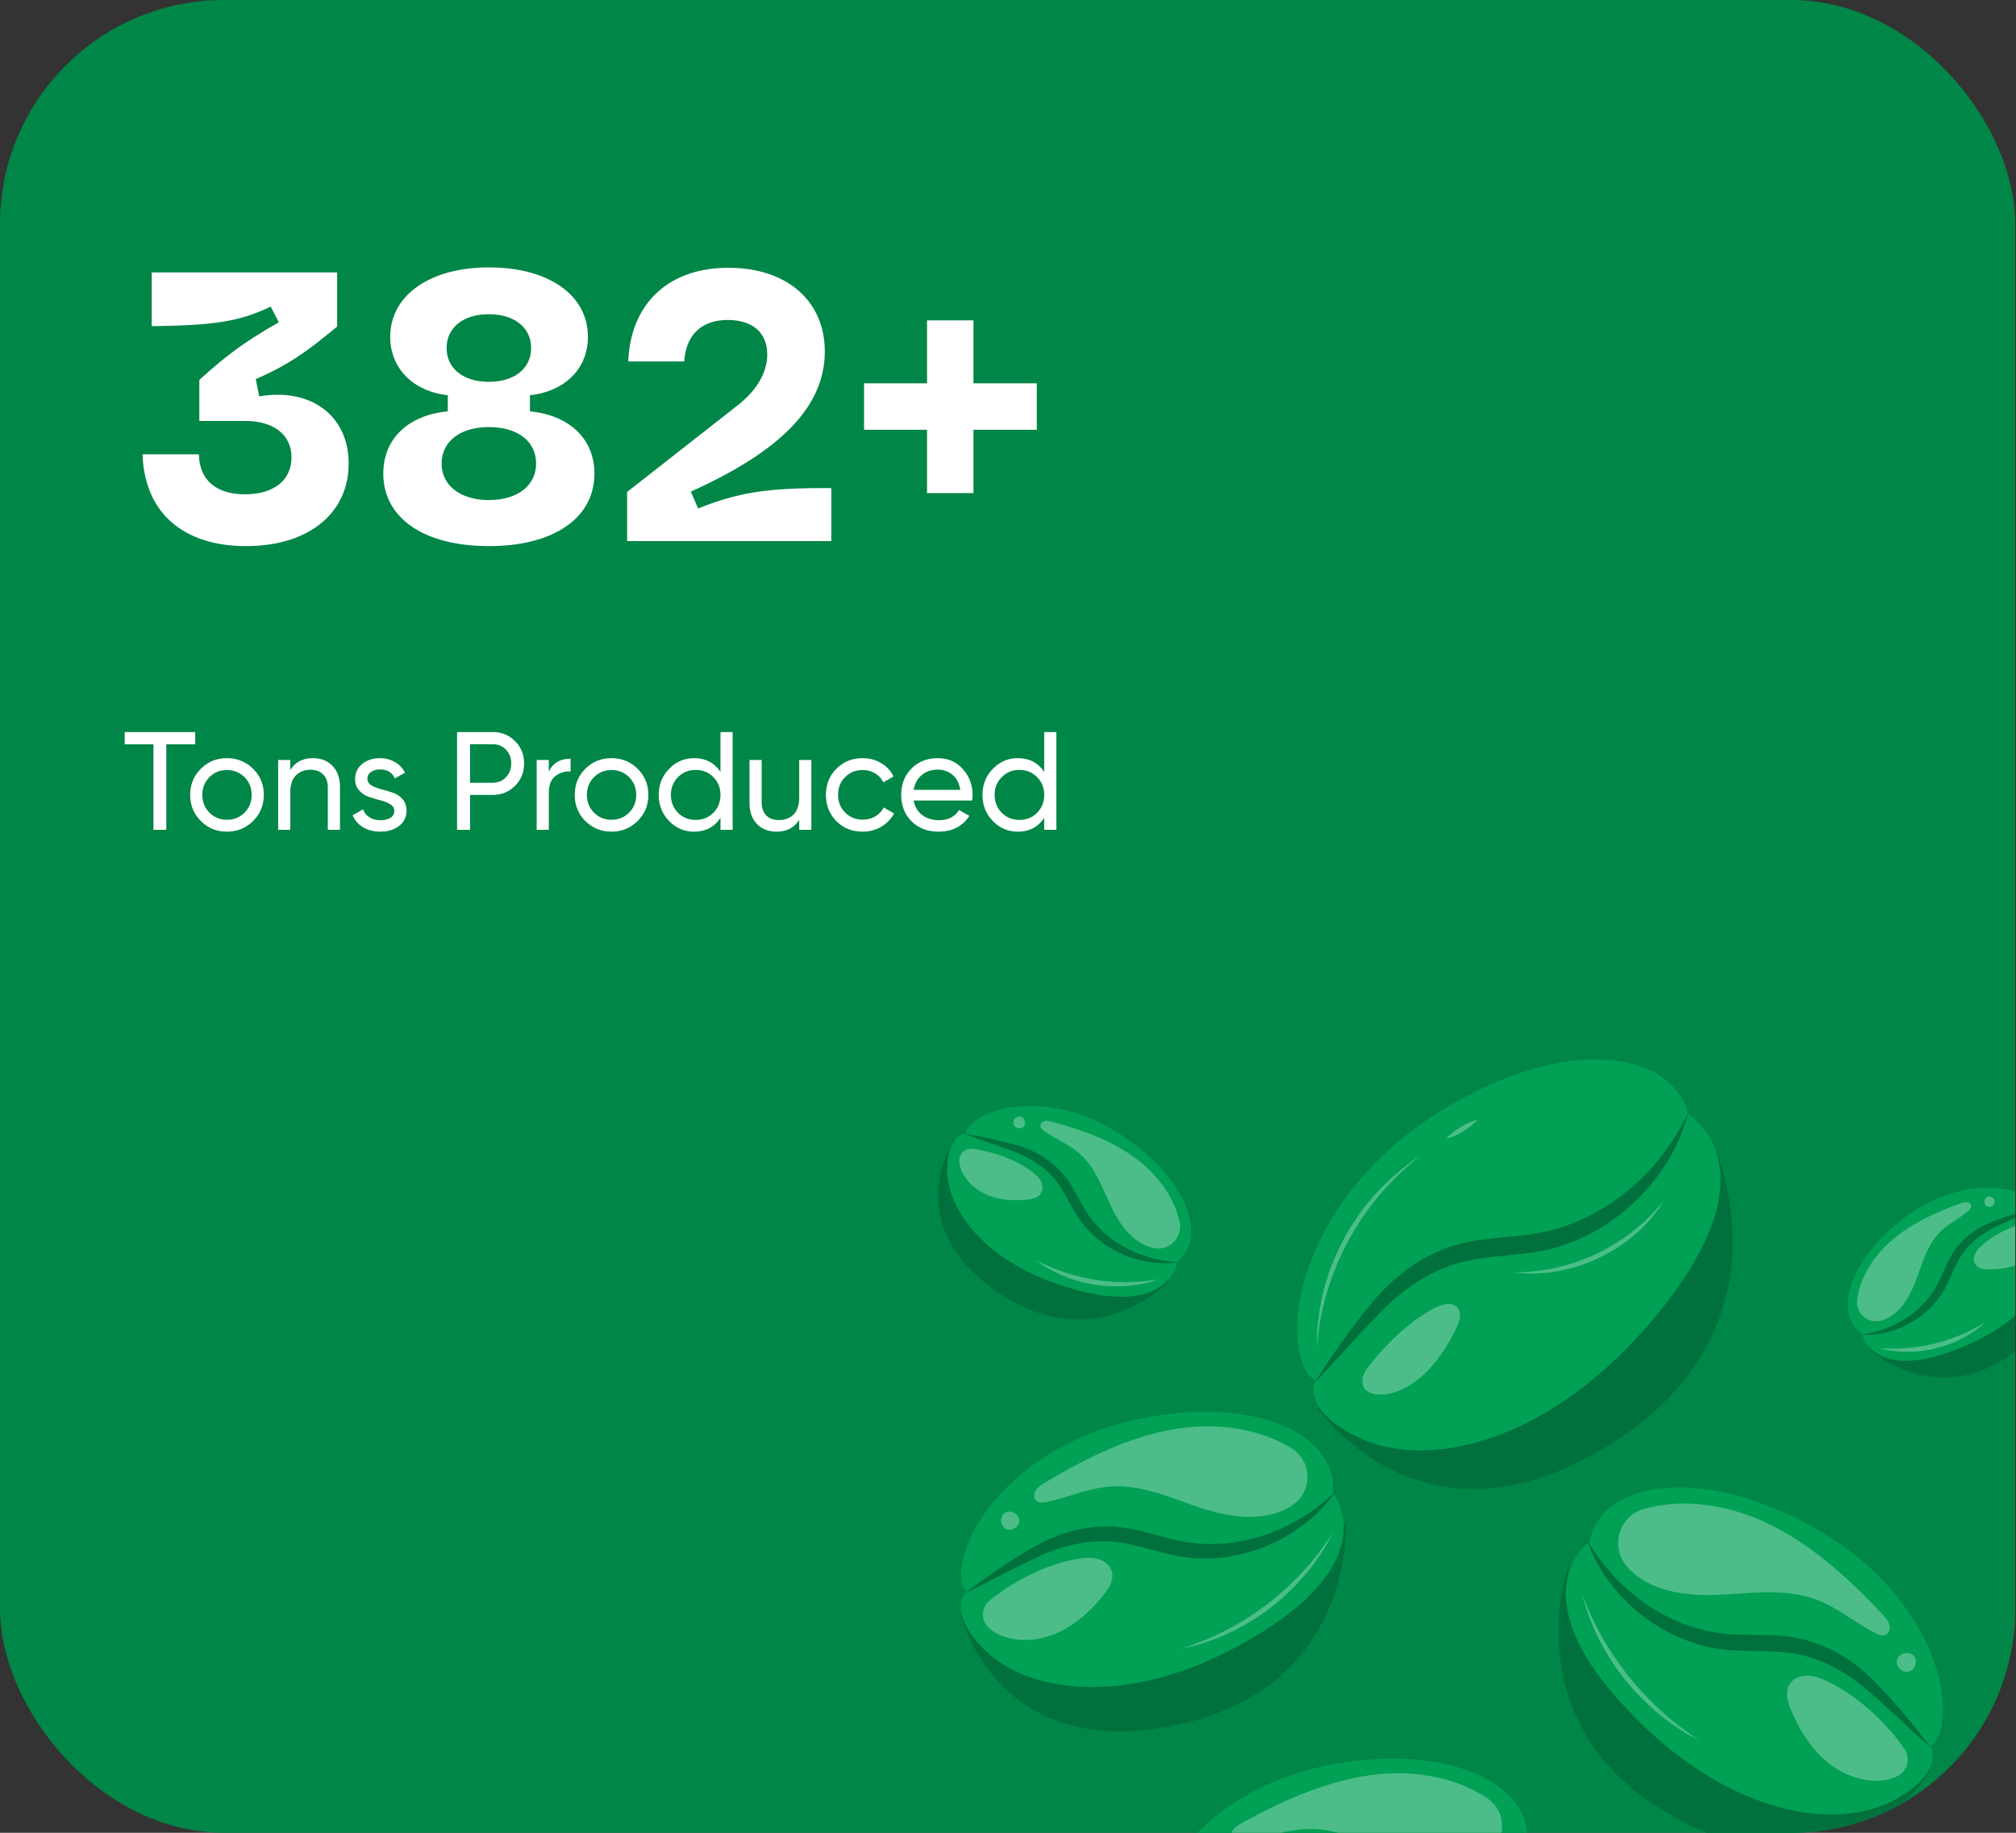
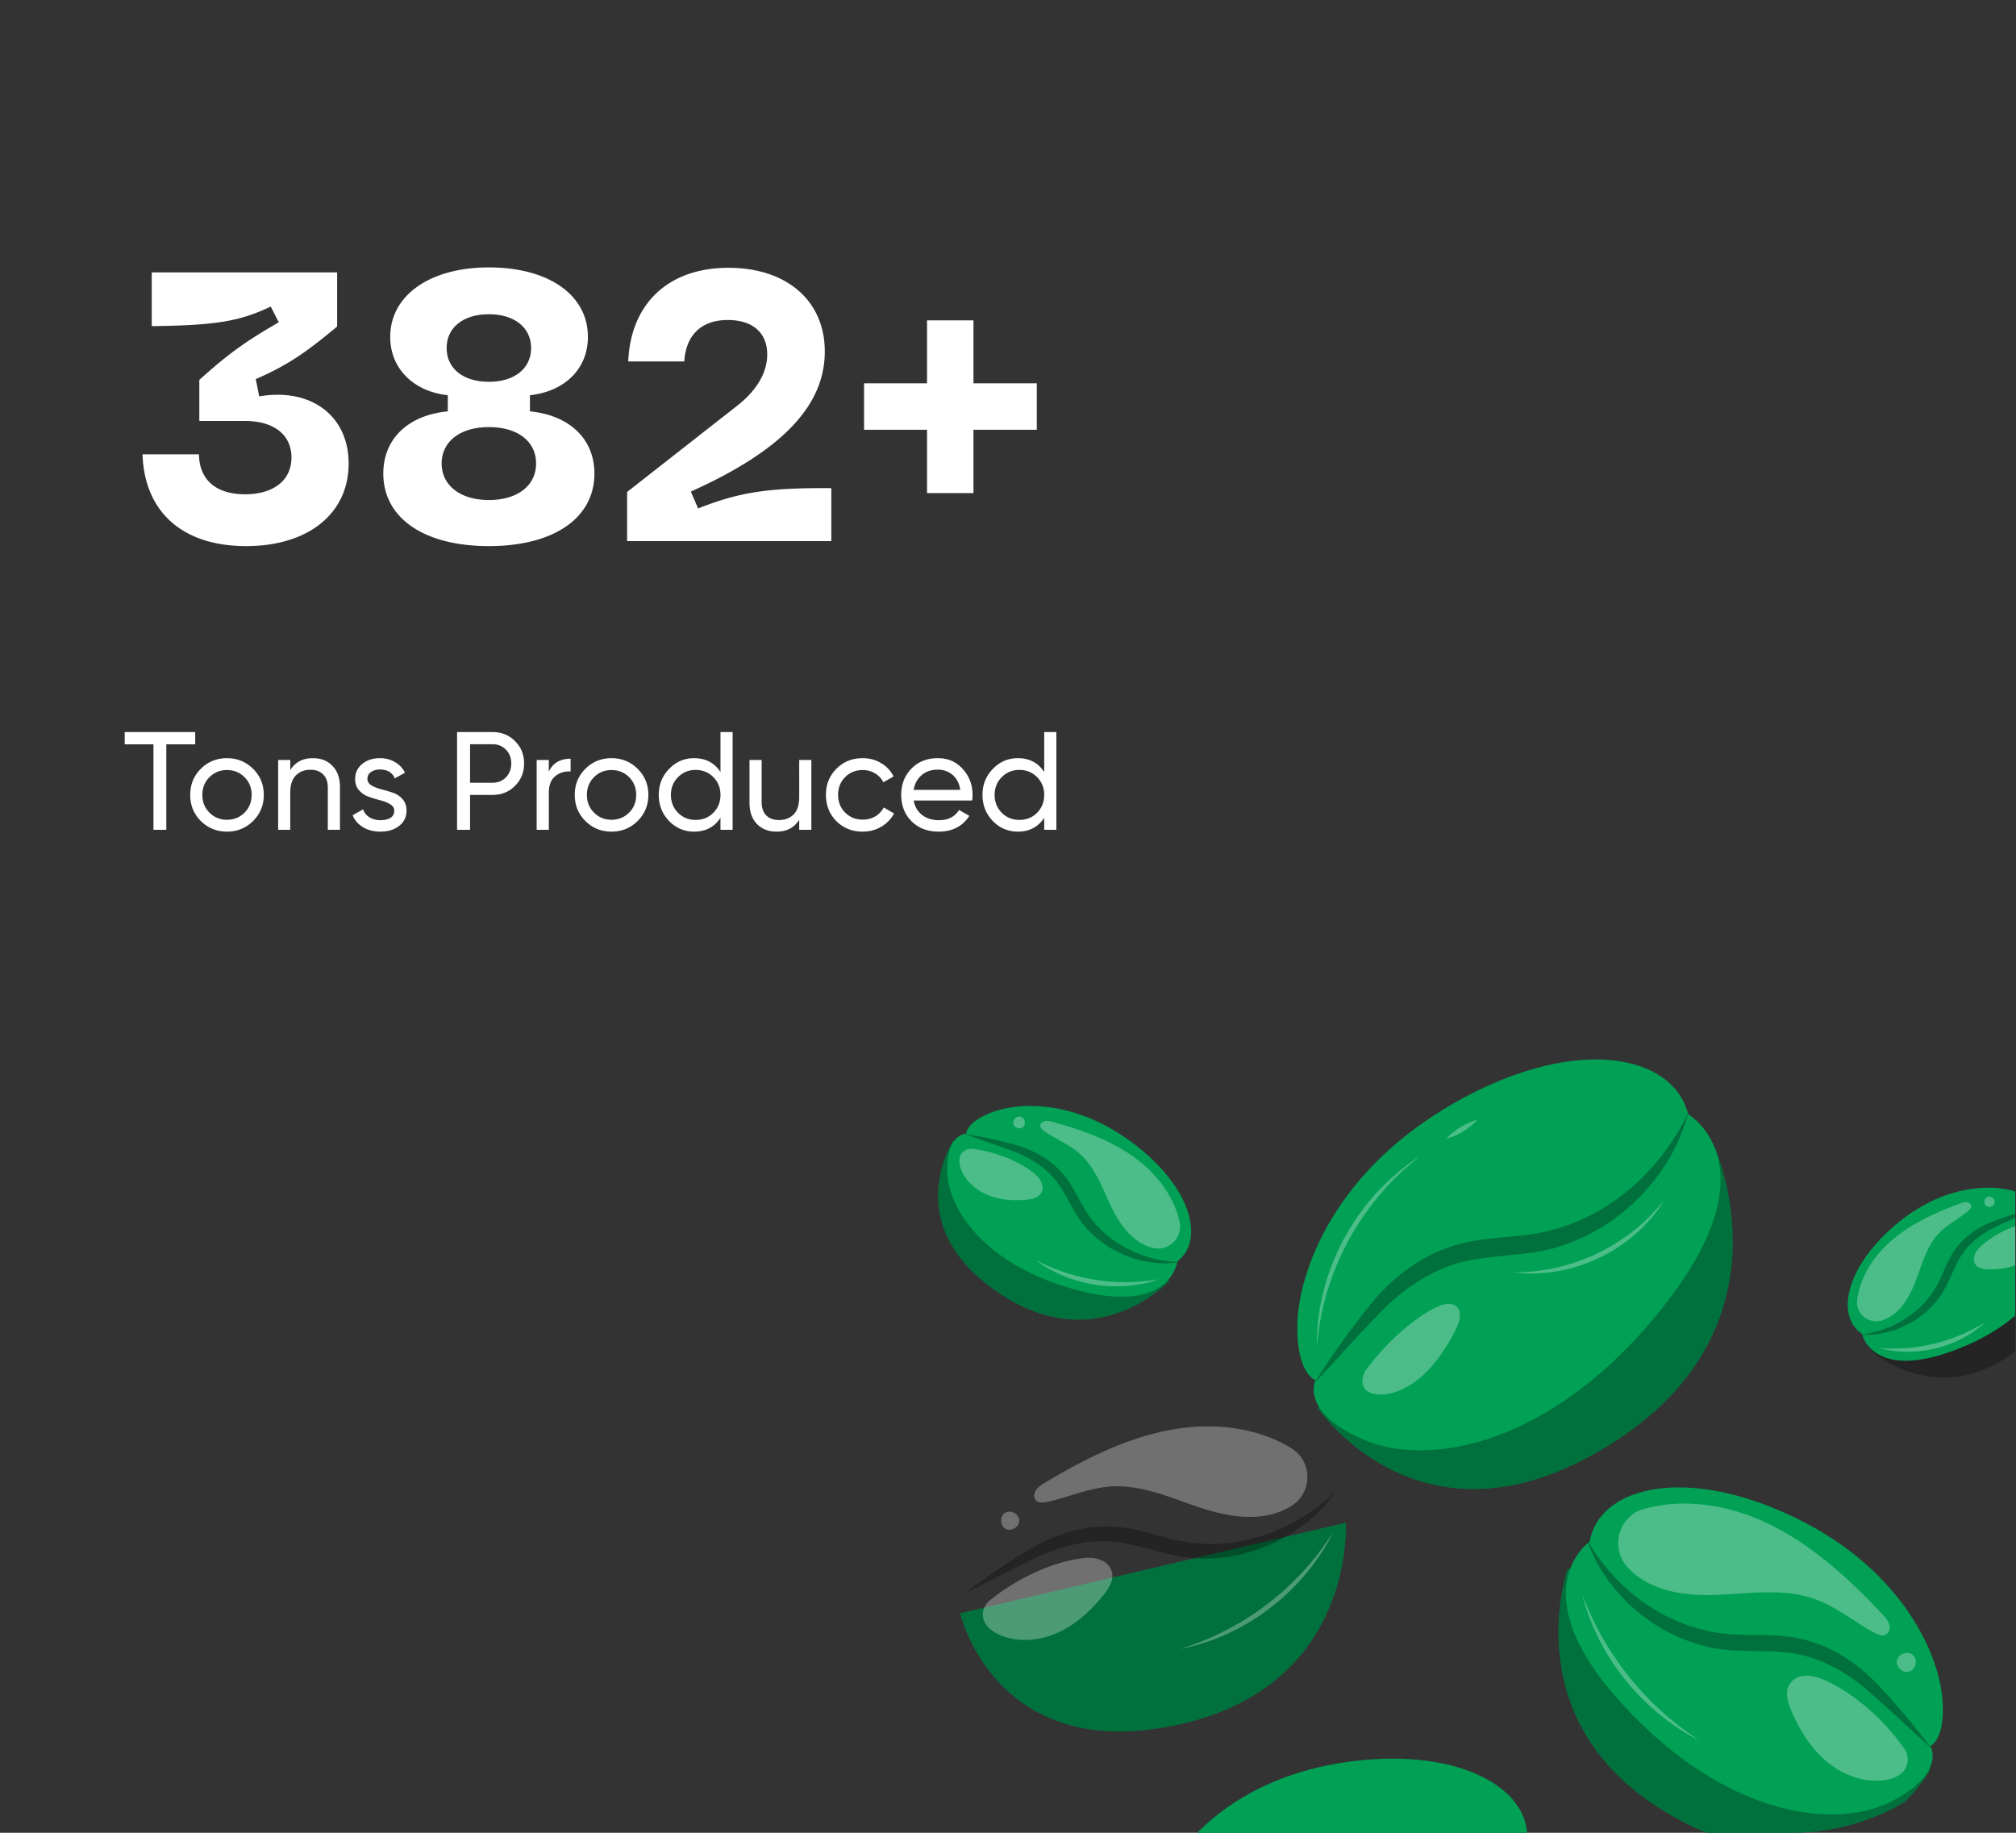
<svg xmlns="http://www.w3.org/2000/svg" width="231" height="210" fill="none">
  <rect width="100%" height="100%" fill="#333333" stroke="none" />
  <g clip-path="url(#a)">
-     <rect width="230.912" height="210" fill="#008647" rx="25.657" />
    <path fill="#fff" d="M28.207 62.572c-7.302 0-11.656-3.915-11.876-10.512h6.466c.044 2.903 1.935 4.574 5.278 4.574 3.254 0 5.322-1.583 5.322-4.222 0-2.595-2.024-4.179-5.322-4.179H22.84v-4.706c3.518-3.167 5.454-4.486 9.104-6.598l-.924-1.803c-3.518 1.672-6.201 2.155-13.634 2.243v-6.157H38.63v6.201c-3.695 3.08-5.718 4.443-9.325 6.026l.396 1.98c5.85-1.012 10.248 2.155 10.248 7.696 0 5.718-4.618 9.457-11.743 9.457m27.81 0c-7.433 0-12.095-3.211-12.095-8.313 0-3.959 2.815-6.685 7.389-7.125v-1.848c-3.959-.44-6.598-3.078-6.598-6.685 0-4.75 4.53-7.961 11.304-7.961 6.861 0 11.348 3.167 11.348 7.96 0 3.651-2.64 6.246-6.642 6.686v1.848c4.53.44 7.39 3.166 7.39 7.125 0 5.102-4.663 8.313-12.096 8.313m0-5.278c3.299 0 5.41-1.672 5.41-4.179 0-2.55-2.111-4.178-5.41-4.178-3.255 0-5.41 1.627-5.41 4.178 0 2.507 2.155 4.179 5.41 4.179m0-13.547c2.947 0 4.838-1.54 4.838-3.87 0-2.332-1.891-3.871-4.838-3.871s-4.838 1.54-4.838 3.87c0 2.332 1.891 3.87 4.838 3.87M71.856 62v-5.63l12.799-10.028c2.111-1.715 3.255-3.695 3.255-5.718 0-2.507-1.672-3.958-4.53-3.958-3.035 0-4.795 1.759-4.97 4.75h-6.422c.264-6.598 4.574-10.732 11.48-10.732 6.685 0 11.04 3.783 11.04 9.588 0 6.202-4.883 11.348-15.35 16.054l.835 1.935c4.75-1.89 8.049-2.375 15.262-2.33V62zM118.8 43.923v5.322h-7.257v7.257h-5.322v-7.257h-7.213v-5.322h7.213V36.71h5.322v7.213zM22.368 83.88v1.408h-3.312v9.792h-1.472v-9.792h-3.296V83.88zm6.628 10.192q-1.233 1.216-2.992 1.216-1.76 0-2.992-1.216-1.216-1.216-1.216-2.992t1.216-2.992q1.23-1.216 2.991-1.216 1.76 0 2.992 1.216 1.233 1.216 1.232 2.992 0 1.775-1.232 2.992m-2.992-.144q1.2 0 2.015-.816.817-.816.817-2.032t-.816-2.032q-.816-.816-2.017-.816-1.184 0-2 .816-.816.815-.816 2.032 0 1.216.816 2.032t2 .816m9.848-7.056q1.409 0 2.257.896.847.879.847 2.4v4.912h-1.392v-4.832q0-.976-.528-1.504-.528-.544-1.456-.544-1.04 0-1.68.656-.64.64-.64 1.984v4.24H31.87v-8h1.392v1.152q.848-1.36 2.591-1.36M42.1 89.24q0 .464.464.752.464.27 1.12.448.655.159 1.312.384.655.208 1.12.736.464.511.464 1.328 0 1.087-.848 1.744-.833.656-2.144.656-1.169 0-2-.512-.833-.513-1.184-1.36l1.2-.688q.192.576.72.912t1.264.336q.687 0 1.136-.256.448-.273.448-.832 0-.465-.464-.736a3.8 3.8 0 0 0-1.12-.448q-.657-.177-1.312-.4a2.64 2.64 0 0 1-1.12-.736q-.465-.513-.464-1.312 0-1.04.8-1.712.816-.672 2.032-.672.975 0 1.728.448.768.432 1.152 1.216l-1.168.656q-.432-1.024-1.712-1.024-.592 0-1.008.288a.88.88 0 0 0-.416.784m14.336-5.36q1.552 0 2.576 1.04 1.04 1.023 1.04 2.56 0 1.52-1.04 2.56-1.024 1.04-2.576 1.04H53.86v4h-1.488v-11.2zm0 5.808q.927 0 1.536-.624.608-.64.608-1.584 0-.96-.608-1.584-.609-.624-1.536-.624H53.86v4.416zm6.45-1.264q.687-1.488 2.496-1.488v1.456q-1.025-.048-1.76.544-.736.591-.736 1.904v4.24h-1.393v-8h1.392zm10.172 5.648q-1.232 1.216-2.992 1.216t-2.992-1.216q-1.216-1.216-1.216-2.992t1.216-2.992q1.232-1.216 2.992-1.216t2.992 1.216 1.232 2.992q0 1.775-1.232 2.992m-2.992-.144q1.2 0 2.016-.816t.816-2.032-.816-2.032-2.016-.816q-1.185 0-2 .816-.816.815-.816 2.032 0 1.216.816 2.032.815.816 2 .816M82.555 83.88h1.392v11.2h-1.392v-1.376q-1.04 1.584-3.024 1.584-1.68 0-2.864-1.216-1.185-1.233-1.184-2.992 0-1.761 1.184-2.976 1.185-1.233 2.864-1.232 1.984 0 3.024 1.584zm-2.848 10.064q1.216 0 2.032-.816.816-.833.816-2.048t-.816-2.032q-.816-.832-2.032-.832-1.2 0-2.016.832-.816.815-.816 2.032 0 1.215.816 2.048.816.816 2.016.816m11.869-6.864h1.392v8h-1.392v-1.152q-.848 1.36-2.592 1.36-1.408 0-2.256-.88-.848-.897-.848-2.416V87.08h1.392v4.832q0 .975.528 1.52.528.528 1.456.528 1.04 0 1.68-.64.64-.656.64-2zm7.271 8.208q-1.808 0-3.008-1.2-1.2-1.217-1.2-3.008 0-1.792 1.2-2.992 1.2-1.216 3.008-1.216 1.185 0 2.128.576.945.56 1.408 1.52l-1.168.672a2.35 2.35 0 0 0-.944-1.024 2.66 2.66 0 0 0-1.424-.384q-1.2 0-2.016.816-.8.815-.8 2.032 0 1.2.8 2.016.816.816 2.016.816.801 0 1.44-.368a2.57 2.57 0 0 0 .976-1.024l1.184.688a3.94 3.94 0 0 1-1.472 1.52q-.96.56-2.128.56m5.841-3.568q.208 1.071.976 1.664.784.592 1.92.592 1.584 0 2.304-1.168l1.184.672q-1.168 1.808-3.52 1.808-1.904 0-3.104-1.184-1.184-1.2-1.184-3.024 0-1.809 1.168-3.008t3.024-1.2q1.76 0 2.864 1.248 1.12 1.23 1.12 2.976 0 .303-.048.624zm2.768-3.536q-1.12 0-1.856.64-.735.624-.912 1.68h5.344q-.176-1.137-.896-1.728a2.57 2.57 0 0 0-1.68-.592m12.193-4.304h1.392v11.2h-1.392v-1.376q-1.041 1.584-3.024 1.584-1.68 0-2.864-1.216-1.185-1.233-1.184-2.992 0-1.761 1.184-2.976 1.184-1.233 2.864-1.232 1.983 0 3.024 1.584zm-2.848 10.064q1.216 0 2.032-.816.816-.833.816-2.048t-.816-2.032q-.816-.832-2.032-.832-1.2 0-2.016.832-.816.815-.816 2.032 0 1.215.816 2.048.816.816 2.016.816" />
    <path fill="#00A155" d="M196.488 131.527c.094.207 9.006 20.128-11.061 33.381-22.226 14.682-34.447-3.61-34.447-3.61l45.508-29.777z" />
    <path fill="#000" d="M196.488 131.527c.094.207 9.006 20.128-11.061 33.381-22.226 14.682-34.447-3.61-34.447-3.61l45.508-29.777z" opacity=".3" />
    <path fill="#00A155" d="M193.436 127.671s9.894 5.719-2.628 21.768-26.869 18.744-34.402 15.58-5.681-6.88-5.681-6.88-2.182-.709-2.07-6.401c.111-5.692 3.978-17.806 18.961-25.909 13.27-7.171 24.09-4.994 25.82 1.836z" />
    <path fill="#000" d="M193.435 127.498c-3.416 7.209-10.039 12.756-17.902 13.911-2.271.335-4.598.385-6.908.815a17.8 17.8 0 0 0-6.736 2.762c-1.986 1.317-3.75 3.064-5.212 4.917a94 94 0 0 0-6.06 8.548c2.411-2.522 4.693-5.122 7.115-7.617 2.254-2.427 5.028-4.542 8.114-5.697 4.218-1.641 9.213-.915 13.532-2.545 6.718-2.332 12.327-8.253 14.062-15.1z" opacity=".3" />
    <path fill="#fff" d="m156.55 159.301-.011-.011c-.597-.514-.553-1.596.05-2.411 1.987-2.684 4.799-5.351 7.422-6.808.748-.413 1.545-.781 2.299-.642.279.051.53.19.703.413.569.726.134 1.842-.346 2.763-.938 1.824-2.109 3.582-3.588 4.944-1.485 1.356-3.309 2.277-4.989 2.243-.569-.011-1.127-.139-1.54-.491M150.896 154.462c-.15-7.634 3.382-15.145 9.202-20.056a34 34 0 0 1 2.584-1.953q-.61.536-1.228 1.055c-6.105 5.284-10 12.885-10.563 20.959zM165.707 130.489a7.8 7.8 0 0 1 3.588-2.187 7.83 7.83 0 0 1-3.588 2.187M173.273 145.778c5.848.084 11.641-2.277 15.764-6.412a31 31 0 0 0 1.68-1.869c-.229.352-.458.703-.697 1.055l-.782.999-.865.932c-3.872 3.922-9.614 6.026-15.105 5.29z" opacity=".3" />
    <path fill="#00A155" d="M154.206 174.473c.011.189 1.043 18.292-18.476 22.968-21.618 5.178-25.709-12.583-25.709-12.583z" />
    <path fill="#000" d="M154.206 174.473c.011.189 1.043 18.292-18.476 22.968-21.618 5.178-25.709-12.583-25.709-12.583z" opacity=".3" />
-     <path fill="#00A155" d="M152.706 170.997s6.038 7.304-8.331 16.16-26.295 6.808-31.233 2.176c-4.939-4.631-2.427-6.986-2.427-6.986s-1.49-1.178.239-5.569c1.73-4.392 8.231-12.69 22.221-14.66 12.383-1.741 20.167 3.075 19.531 8.884z" />
    <path fill="#000" d="M153.057 170.87c-4.76 4.642-11.556 7.042-18.052 5.647-1.875-.402-3.716-1.044-5.647-1.384a14.8 14.8 0 0 0-6.077.19c-1.942.446-3.822 1.3-5.508 2.321a79 79 0 0 0-7.226 4.916c2.617-1.266 5.162-2.634 7.779-3.878 2.472-1.239 5.251-2.081 8.007-2.081 3.778-.051 7.484 1.981 11.34 1.969 5.943.14 12.047-2.851 15.39-7.7z" opacity=".3" />
    <path fill="#fff" d="M118.587 170.964c.218-.503.681-.793 1.133-1.066 4.827-2.902 9.989-5.458 15.497-6.239 4.43-.631 9.134.034 12.795 2.31 2.333 1.451 2.428 4.911.067 6.512l-.234.151c-3.142 1.875-7.07 1.205-10.435.078s-6.736-2.673-10.329-2.371c-2.411.201-4.699 1.233-7.076 1.746-.491.106-1.077.168-1.367-.262-.173-.246-.168-.575-.045-.859zM115.127 173.373l.139-.084c.648-.313 1.541.257 1.524.976-.017.72-.927 1.256-1.563.91-.636-.34-.692-1.395-.1-1.808zM113.046 186.218l-.016-.017c-.675-.865-.491-2.115.357-2.807 2.801-2.287 6.629-4.201 10.072-4.771.982-.161 2.015-.251 2.935.246.341.184.637.452.826.787.62 1.093-.067 2.215-.77 3.091-1.395 1.736-3.063 3.293-5.072 4.247-2.009.948-4.392 1.244-6.479.474-.703-.262-1.384-.653-1.853-1.239zM135.211 188.943c6.289-1.925 11.925-5.815 15.909-11.049a44 44 0 0 0 1.624-2.31c-.218.419-.435.837-.664 1.256-3.566 6.16-9.866 10.764-16.875 12.103z" opacity=".3" />
    <path fill="#00A155" d="M174.914 211.244s5.675 7.456-8.872 15.636-26.255 5.681-30.954.904c-4.699-4.776-2.121-6.997-2.121-6.997s-1.422-1.222.458-5.497c1.886-4.274 8.638-12.215 22.539-13.599 12.31-1.228 19.804 3.839 18.95 9.553" />
-     <path fill="#fff" d="M141.199 209.85c.234-.485.708-.759 1.16-1.004 4.883-2.673 10.089-4.995 15.564-5.553 4.403-.446 9.023.397 12.55 2.79 2.249 1.524 2.204 4.945-.196 6.44q-.115.074-.24.14c-3.18 1.724-7.036.909-10.312-.341-3.281-1.25-6.551-2.907-10.111-2.751-2.389.106-4.693 1.032-7.065 1.445-.485.084-1.071.123-1.345-.312-.156-.251-.145-.575-.011-.854z" opacity=".3" />
    <path fill="#00A155" d="M133.967 146.772c-.084.089-8.108 8.716-19.085 1.657-12.148-7.812-5.658-17.717-5.658-17.717l24.737 16.054z" />
    <path fill="#000" d="M133.967 146.772c-.084.089-8.108 8.716-19.085 1.657-12.148-7.812-5.658-17.717-5.658-17.717l24.737 16.054z" opacity=".3" />
    <path fill="#00A155" d="M134.919 144.507s-.708 6.115-11.322 3.359-15.016-9.275-15.061-13.672c-.05-4.403 2.187-4.28 2.187-4.28s-.117-1.228 2.724-2.394c2.84-1.166 9.653-1.847 16.863 3.834 6.384 5.028 7.623 10.842 4.615 13.158z" />
    <path fill="#000" d="M135.139 144.612c-4.319-.145-8.499-2.254-10.765-5.926-.652-1.06-1.183-2.216-1.891-3.276a9.6 9.6 0 0 0-2.824-2.768c-1.082-.708-2.327-1.211-3.566-1.54a51 51 0 0 0-5.552-1.177c1.769.658 3.555 1.233 5.318 1.908 1.691.603 3.337 1.529 4.576 2.818 1.724 1.752 2.438 4.403 4.174 6.206 2.606 2.851 6.758 4.369 10.53 3.755" opacity=".3" />
    <path fill="#fff" d="M119.598 128.486c.329-.123.681-.034 1.01.056 3.527.959 7.053 2.232 9.894 4.464 2.288 1.791 4.09 4.302 4.67 7.037.369 1.746-1.211 3.348-3.024 2.957-.062-.011-.117-.028-.179-.045-2.288-.63-3.744-2.773-4.726-4.86s-1.775-4.364-3.533-5.909c-1.177-1.038-2.689-1.652-4.001-2.534-.267-.184-.563-.43-.496-.759.039-.19.195-.34.385-.407M116.913 127.944l.101.028c.441.162.575.837.229 1.155s-1.005.129-1.133-.323c-.123-.452.34-.955.803-.86M109.948 132.743v-.017c.1-.703.775-1.177 1.479-1.093 2.332.284 4.949 1.222 6.768 2.578.519.385 1.027.831 1.206 1.484.067.24.072.502 0 .742-.235.781-1.066.966-1.797 1.027-1.44.128-2.924.045-4.275-.474-1.35-.514-2.561-1.501-3.136-2.83-.195-.446-.318-.943-.251-1.428zM118.643 144.368c3.777 1.97 8.085 2.857 12.326 2.449.536-.044 1.295-.15 1.825-.228-.29.1-.586.189-.882.279-4.481 1.205-9.553.307-13.269-2.5" opacity=".3" />
-     <path fill="#00A155" d="M214.34 154.713c.078.072 7.678 6.981 16.702.056 9.988-7.673 3.627-15.804 3.627-15.804z" />
    <path fill="#000" d="M214.34 154.713c.078.072 7.678 6.981 16.702.056 9.988-7.673 3.627-15.804 3.627-15.804z" opacity=".3" />
    <path fill="#00A155" d="M213.345 152.81s1.061 5.262 10.084 2.092 12.371-9.146 12.092-12.974-2.209-3.56-2.209-3.56.011-1.077-2.539-1.881c-2.551-.803-8.522-.898-14.375 4.554-5.184 4.832-5.837 9.972-3.058 11.769z" />
    <path fill="#000" d="M213.168 152.922c3.744-.441 7.221-2.579 8.923-5.932.491-.971.864-2.009 1.406-2.98a8.3 8.3 0 0 1 2.249-2.606c.887-.692 1.936-1.222 2.985-1.596a45 45 0 0 1 4.738-1.429c-1.49.698-3.002 1.334-4.481 2.043-1.429.647-2.79 1.568-3.773 2.779-1.367 1.646-1.796 4.001-3.175 5.692-2.059 2.667-5.552 4.285-8.878 4.029z" opacity=".3" />
    <path fill="#fff" d="M225.494 137.776c-.296-.083-.592.017-.871.117-2.996 1.089-5.965 2.45-8.275 4.599-1.859 1.724-3.243 4.034-3.549 6.456-.196 1.546 1.294 2.818 2.84 2.349l.151-.05c1.942-.714 3.052-2.684 3.755-4.565.703-1.88 1.228-3.917 2.64-5.39.948-.988 2.221-1.63 3.292-2.495.223-.178.457-.412.374-.697a.53.53 0 0 0-.363-.329zM227.792 137.112l-.084.033c-.368.173-.435.77-.111 1.021.323.252.881.039.959-.362.079-.402-.368-.804-.758-.687zM234.194 140.778v-.011c-.139-.603-.759-.971-1.367-.843-2.003.419-4.213 1.423-5.692 2.735-.424.374-.831.798-.937 1.378-.039.212-.028.441.05.642.262.664.999.759 1.635.764 1.261 0 2.544-.173 3.677-.72 1.139-.546 2.115-1.49 2.517-2.684.139-.401.206-.842.117-1.255zM227.485 151.509c-3.17 2.907-7.986 4.085-12.137 2.957 4.291.313 8.47-.703 12.137-2.957" opacity=".3" />
    <path fill="#00A155" d="M179.641 179.708c-.067.184-6.278 18.119 12.048 28.404 20.289 11.389 29.48-5.33 29.48-5.33l-41.523-23.074z" />
    <path fill="#000" d="M179.641 179.708c-.067.184-6.278 18.119 12.048 28.404 20.289 11.389 29.48-5.33 29.48-5.33l-41.523-23.074z" opacity=".3" />
    <path fill="#00A155" d="M182.146 176.64s-8.164 5.63 3.773 18.649c11.936 13.024 24.53 14.364 30.831 11.11 6.3-3.253 4.441-6.339 4.441-6.339s1.836-.759 1.351-5.681c-.486-4.916-4.665-15.128-18.186-21.104-11.975-5.29-21.183-2.662-22.204 3.365z" />
    <path fill="#000" d="M181.834 176.411c3.471 6.033 9.626 10.391 16.568 10.843 2.003.128 4.04.011 6.082.217 2.115.207 4.219.882 6.066 1.926 1.824 1.004 3.482 2.399 4.882 3.911a82 82 0 0 1 5.871 7.015c-2.271-2.026-4.442-4.13-6.73-6.127-2.132-1.953-4.693-3.6-7.466-4.386-3.795-1.128-8.103-.146-11.981-1.256-6.021-1.557-11.317-6.311-13.298-12.148z" opacity=".3" />
    <path fill="#fff" d="M216.514 186.344c-.072-.564-.463-.993-.837-1.395-4.029-4.297-8.499-8.348-13.822-10.708-4.28-1.898-9.208-2.573-13.543-1.329-2.768.793-3.845 4.247-1.926 6.54.062.073.129.151.196.218 2.628 2.785 6.774 3.231 10.485 3.058s7.545-.77 11.077.564c2.371.893 4.38 2.583 6.624 3.783.463.246 1.038.474 1.451.128.239-.2.334-.53.295-.853zM219.306 189.757l-.117-.122c-.564-.503-1.624-.185-1.814.546s.575 1.529 1.311 1.362c.737-.162 1.1-1.205.62-1.791zM217.738 203.29l.017-.011c.926-.676 1.099-1.987.441-2.93-2.166-3.103-5.475-6.122-8.778-7.684-.943-.446-1.959-.826-3.025-.592a2.16 2.16 0 0 0-1.054.558c-.938.927-.57 2.249-.106 3.332.909 2.143 2.142 4.191 3.9 5.725 1.752 1.529 4.068 2.506 6.39 2.327.786-.061 1.579-.262 2.221-.72zM181.303 182.719c2.243 5.954 6.138 11.25 11.194 15.112.63.485 1.573 1.144 2.226 1.59a52 52 0 0 1-1.211-.647c-5.948-3.466-10.507-9.37-12.209-16.049z" opacity=".3" />
  </g>
  <defs>
    <clipPath id="a">
      <rect width="230.912" height="210" fill="#fff" rx="25.657" />
    </clipPath>
  </defs>
</svg>